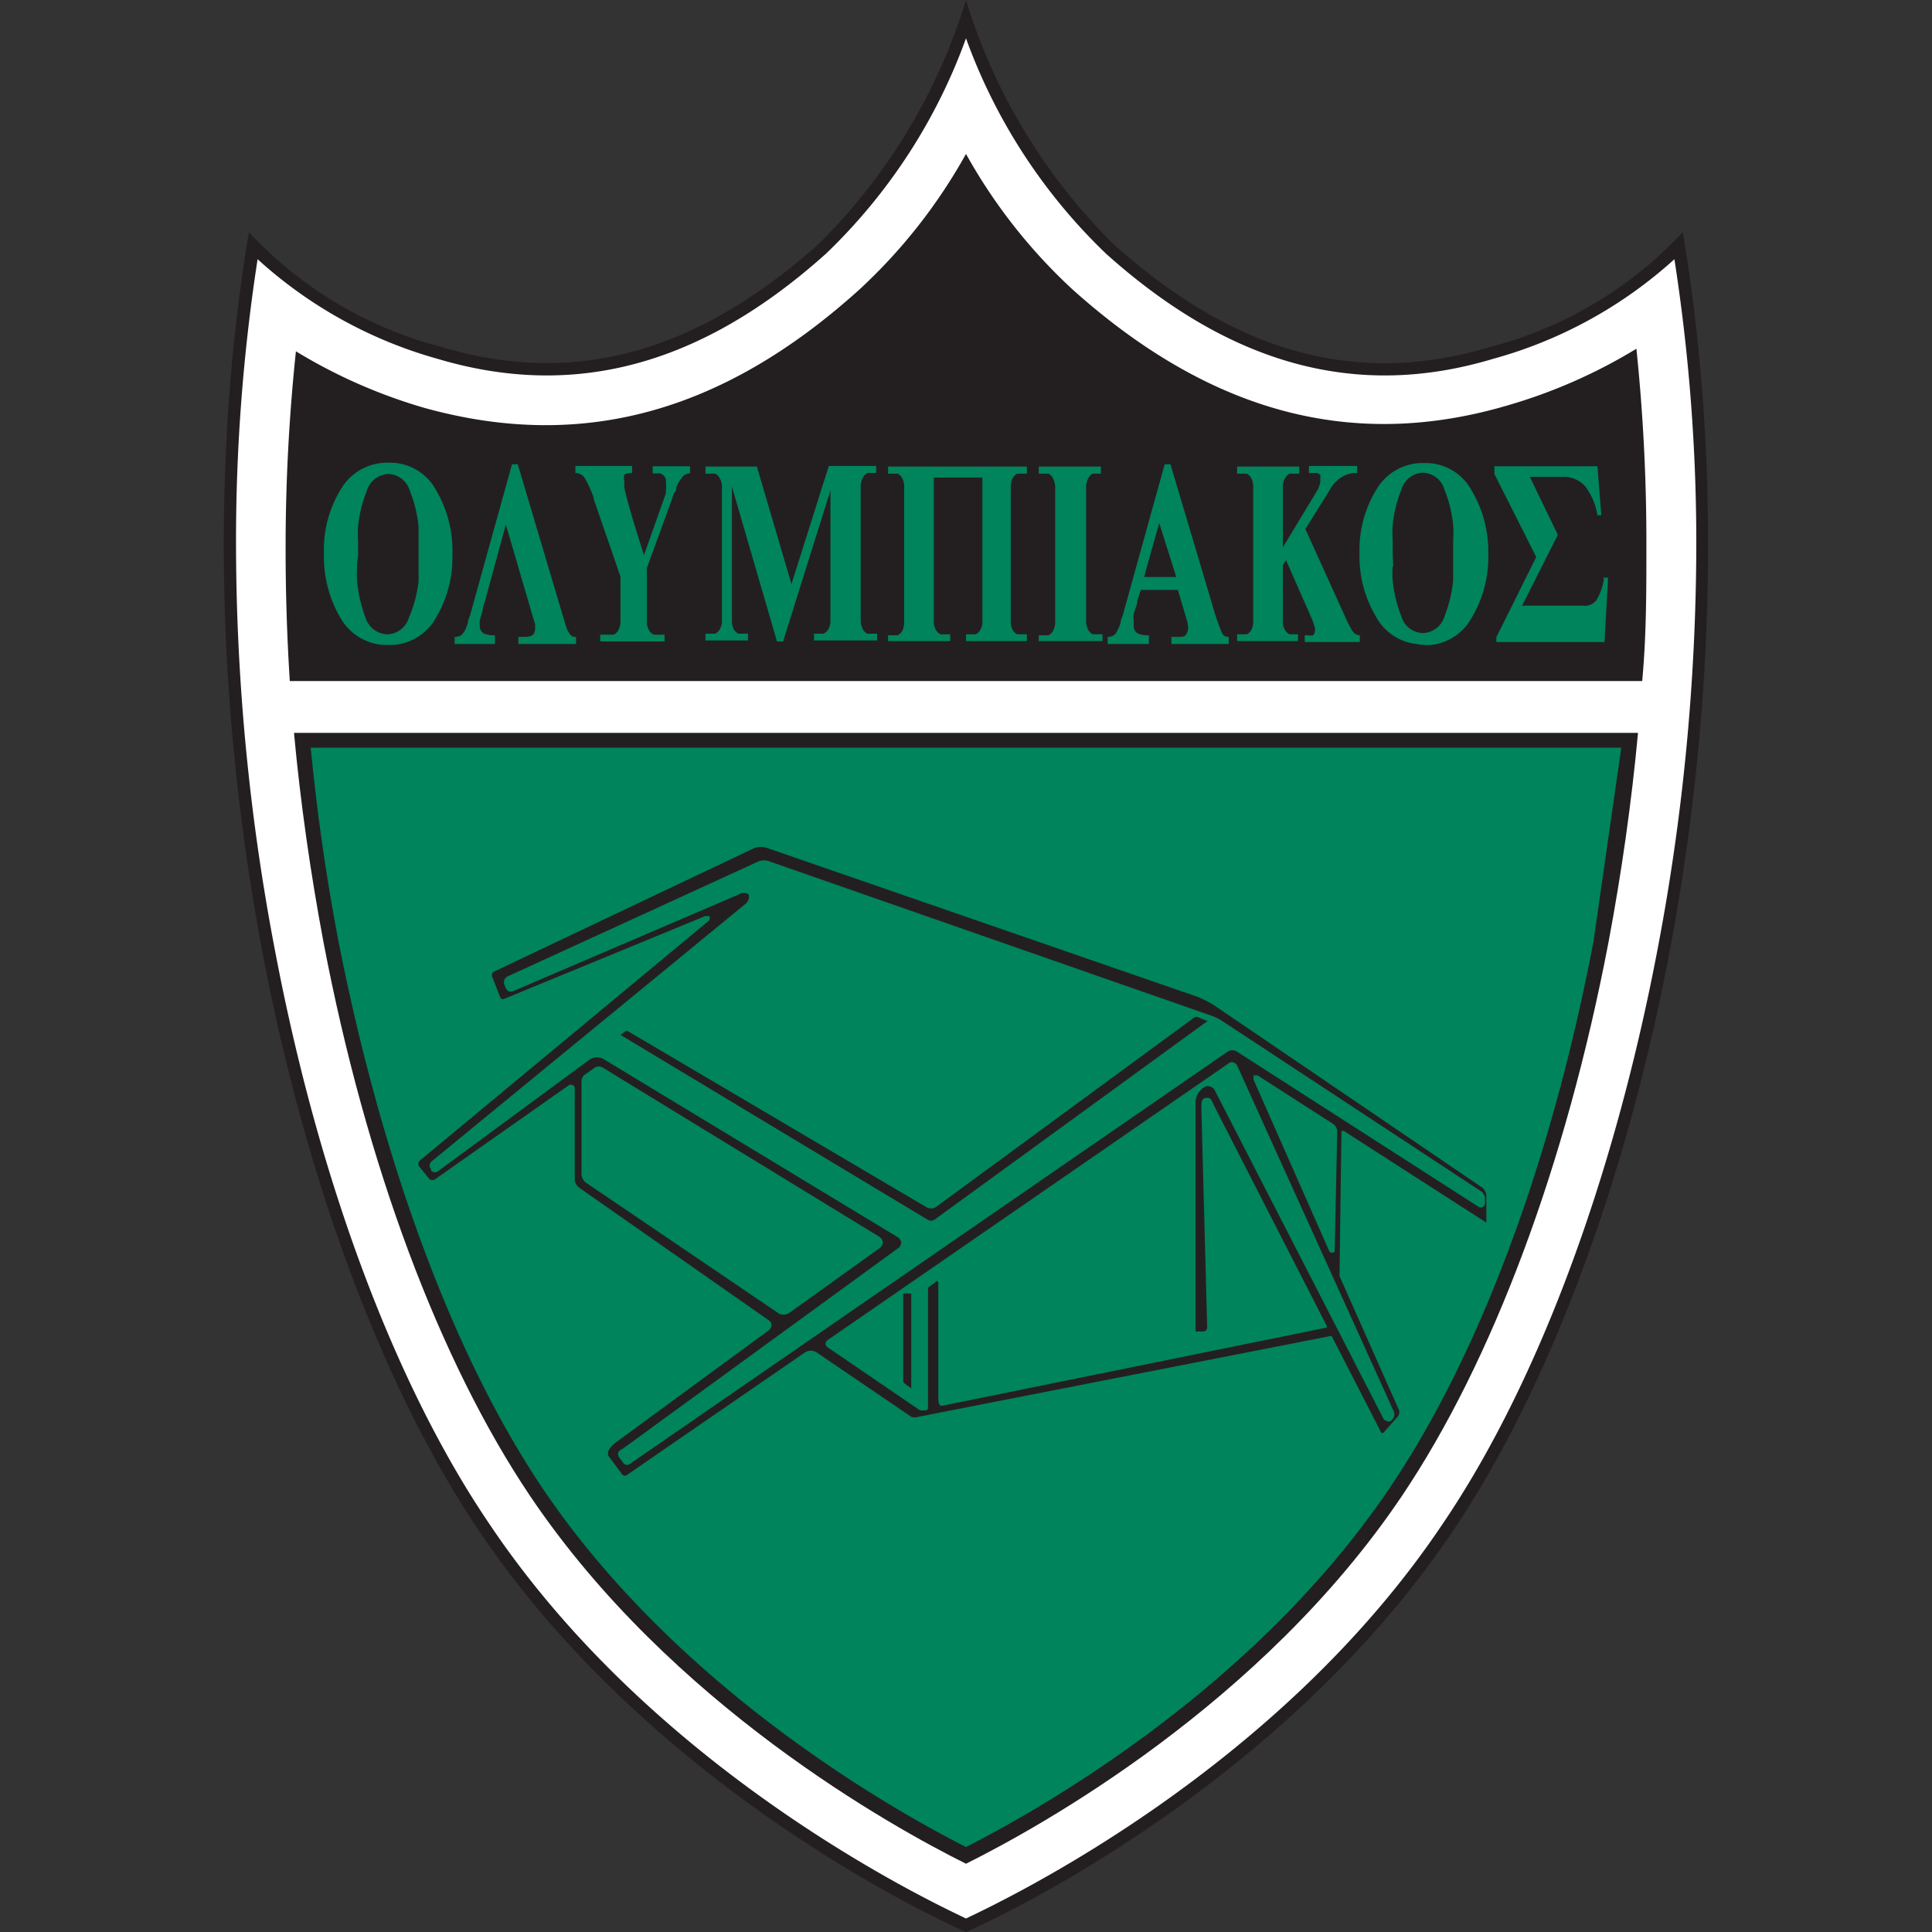
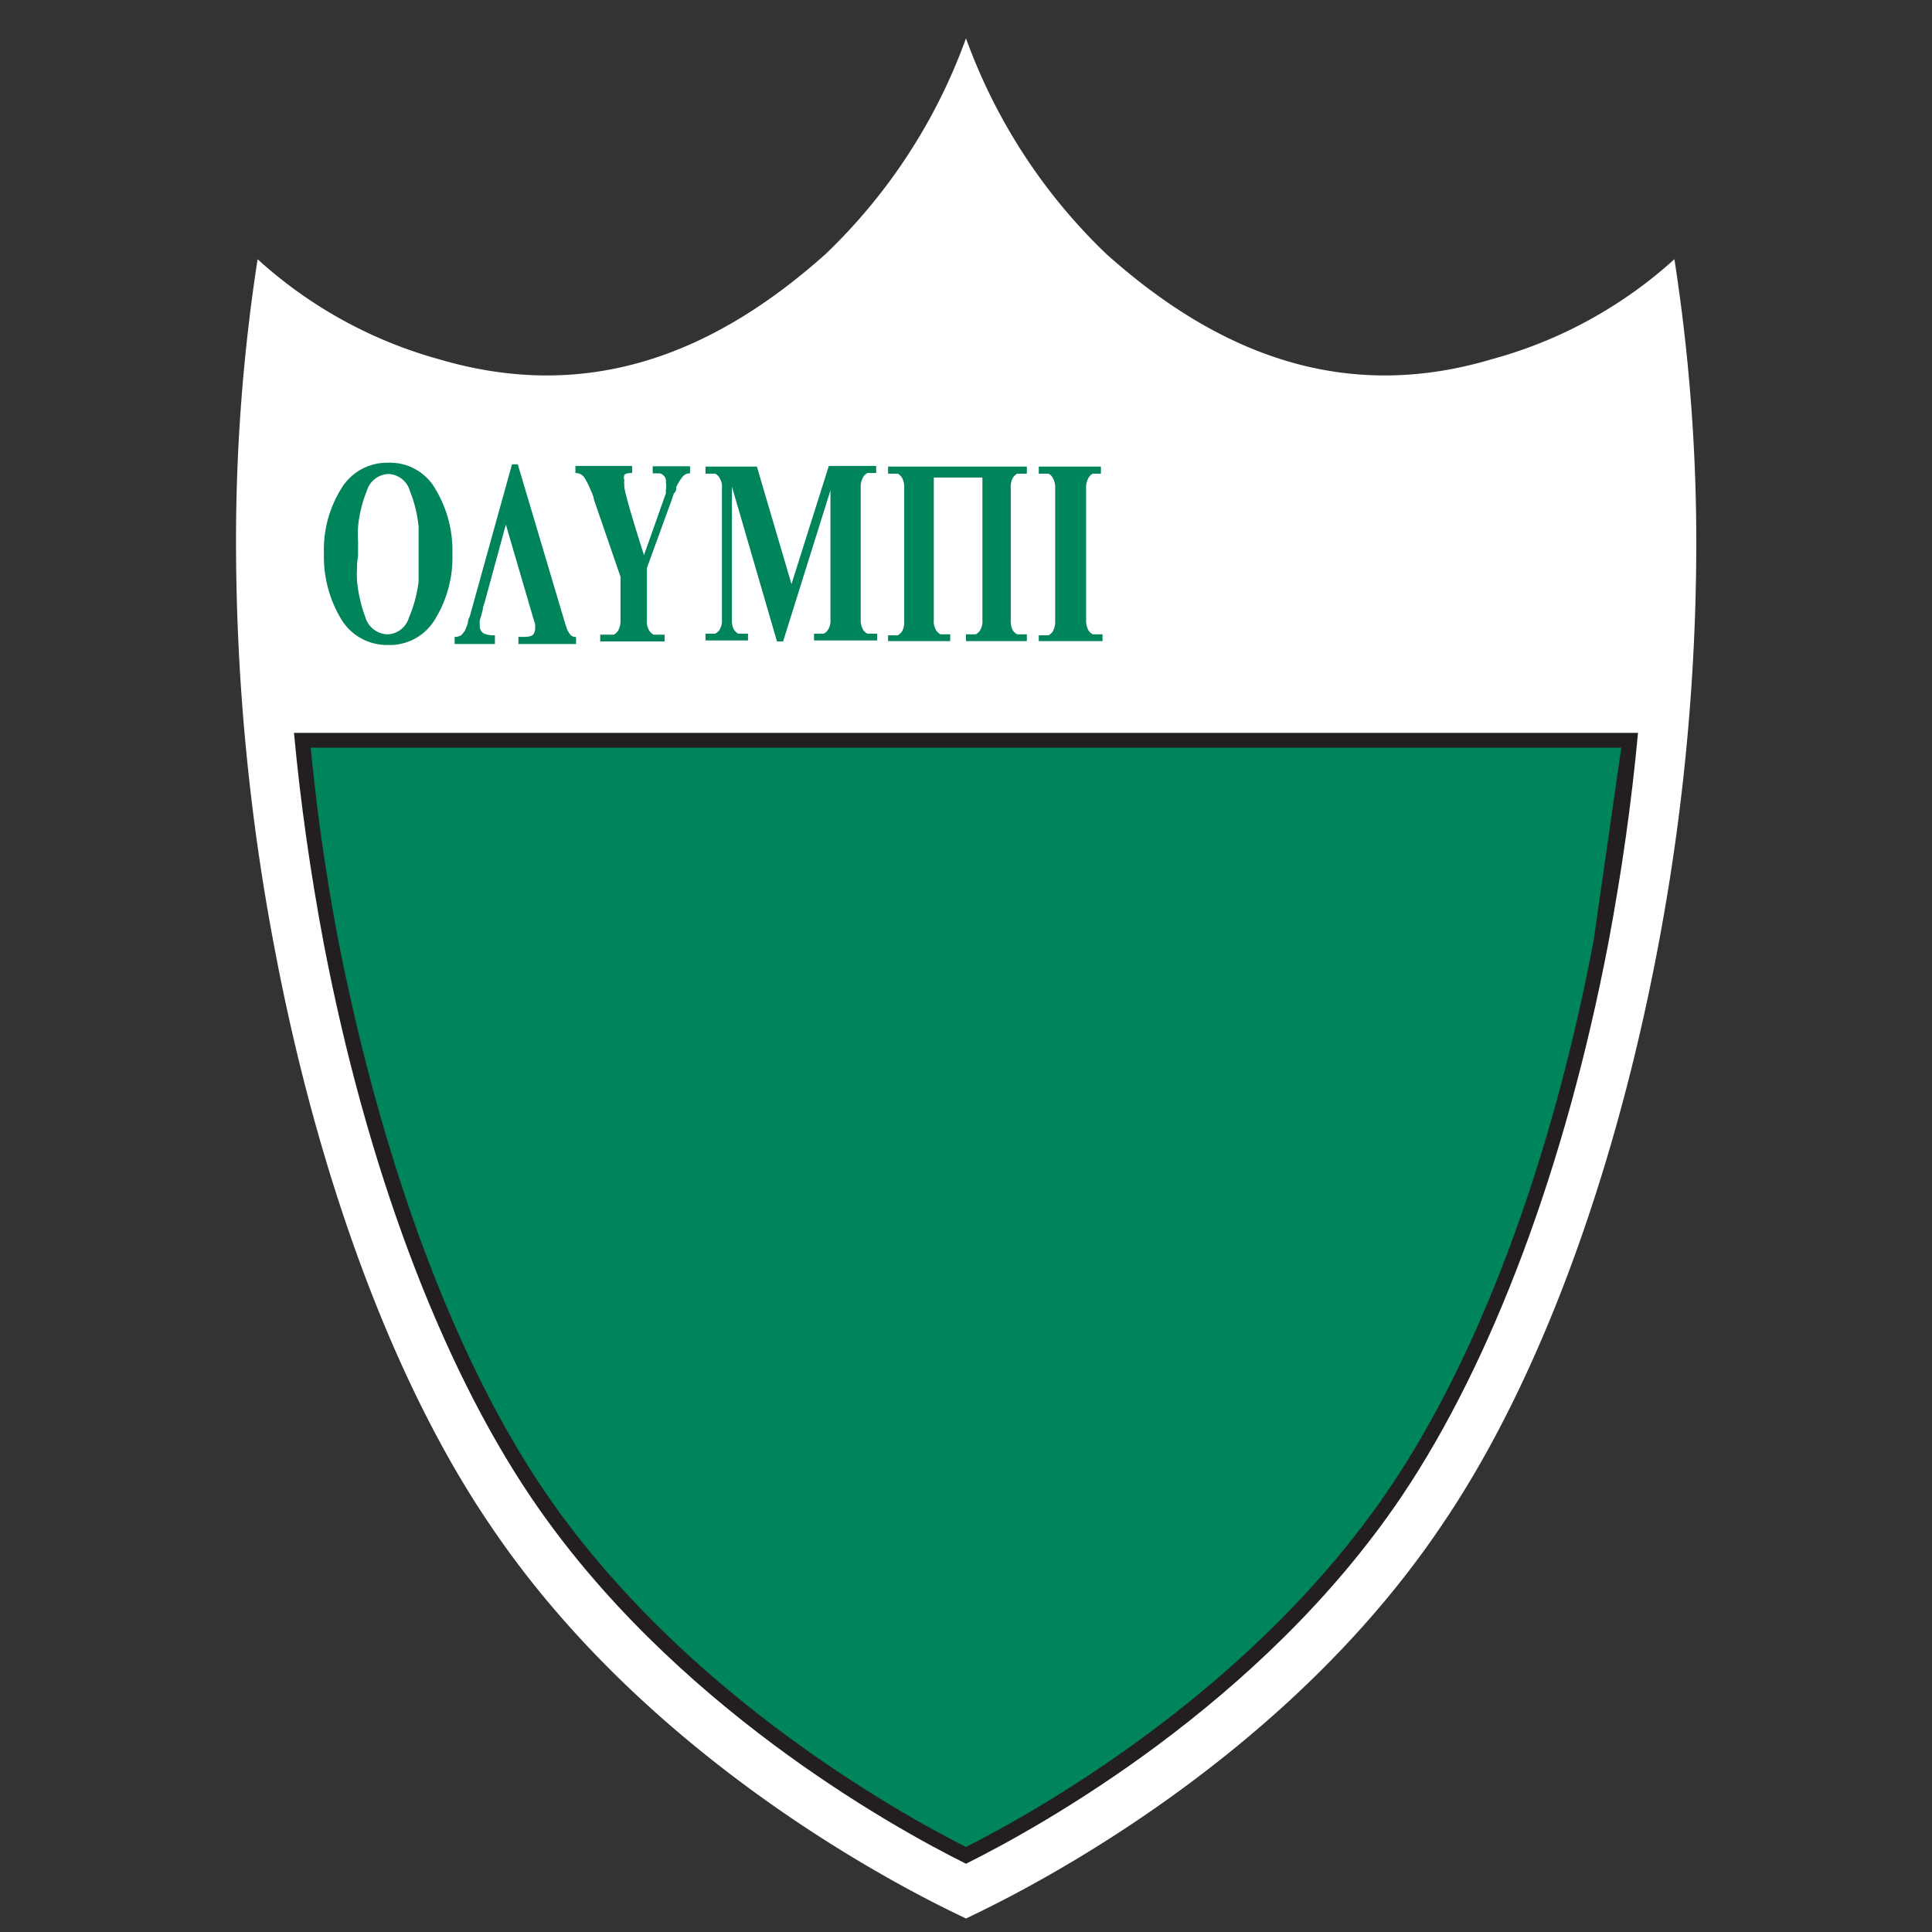
<svg xmlns="http://www.w3.org/2000/svg" width="60" height="60">
  <rect width="100%" height="100%" fill="#333333" stroke="none" />
-   <path d="M45.12 47.55C51 38.82 54.76 22 52.26 7.21a12.44 12.44 0 0 1-6 3.57C41.74 12.13 38 10.63 34.6 7.6A18.08 18.08 0 0 1 30 0a18.08 18.08 0 0 1-4.6 7.6c-3.39 3-7.14 4.53-11.67 3.18a12.44 12.44 0 0 1-6-3.57C5.24 22 9 38.82 14.88 47.55 20.53 55.94 30 60 30 60s9.47-4.06 15.12-12.45z" fill="#231f20" />
  <path d="M25.65 7.88A17.49 17.49 0 0 0 30 1.19a17.49 17.49 0 0 0 4.35 6.69c3.86 3.46 7.79 4.53 12 3.27A13.83 13.83 0 0 0 52 8.05a57.32 57.32 0 0 1 .68 8.9 67.49 67.49 0 0 1-1.22 12.62C50.1 36.66 47.74 43 44.8 47.33h0C39.66 55 31.22 59 30 59.58 28.78 59 20.34 55 15.2 47.33 12.26 43 9.9 36.66 8.55 29.57A67.49 67.49 0 0 1 7.33 17 57.32 57.32 0 0 1 8 8.05a13.83 13.83 0 0 0 5.61 3.1c4.25 1.26 8.18.19 12.04-3.27z" fill="#fff" />
  <path d="M30,57.88c-2.27-1.13-9.17-4.94-13.53-11.41-2.82-4.19-5.1-10.29-6.42-17.19-.41-2.18-.72-4.36-.92-6.52H50.87c-.2,2.16-.51,4.34-.92,6.52-1.32,6.9-3.6,13-6.42,17.19C39.17,52.94,32.27,56.75,30,57.88Z" fill="#231f20" />
  <path d="M50.35 23.22l-.86 6c-1.3 6.84-3.55 12.88-6.34 17-4.21 6.24-10.9 10-13.15 11.14-2.25-1.14-8.94-4.9-13.15-11.14-2.79-4.15-5-10.19-6.34-17a65.15 65.15 0 0 1-.86-6z" fill="#00845b" />
  <g fill="#231f20">
-     <path d="M30 4.78A16.9 16.9 0 0 0 33.32 9c4.29 3.84 8.71 5 13.5 3.59a16.45 16.45 0 0 0 4-1.76 58 58 0 0 1 .31 6.17c0 1.37 0 2.75-.13 4.15H9A64.57 64.57 0 0 1 8.87 17a58 58 0 0 1 .32-6.09 16.45 16.45 0 0 0 4 1.76C18 14 22.39 12.87 26.68 9A16.9 16.9 0 0 0 30 4.78zm7.06 26.84l-8 5.87a.28.28 0 0 1-.29 0l-9.26-5.46a.1.1 0 0 0-.09 0l-.15.11 9.54 5.74a.2.2 0 0 0 .21 0l8.48-6.17-.32-.13a.17.17 0 0 0-.12.04z" />
-     <path d="M23.42 26.34h0l-8.07 3.83a.13.13 0 0 0-.07.15l.25.64a.1.1 0 0 0 .05.06.11.11 0 0 0 .08 0l6.24-2.57h.13c.03 0 0 .11 0 .13l-9 7.47a.14.14 0 0 0 0 .19l.3.37a.15.15 0 0 0 .2 0l4.14-2.91a.13.13 0 0 1 .12 0 .12.12 0 0 1 .06.12v2.81a.34.34 0 0 0 .13.25L23.87 41a.18.18 0 0 1 .09.15.21.21 0 0 1-.08.16l-4.8 3.52c-.16.12-.24.3-.18.39l.43.58a.11.11 0 0 0 .15 0L25 42a.33.33 0 0 1 .36 0l2.94 2a.33.33 0 0 0 .22 0l12.76-2.5a.07.07 0 0 1 .08 0l1.54 3a.05.05 0 0 0 0 0h.06l.46-.52a.23.23 0 0 0 0-.25l-1.82-4.1h0l.06-4.51a.07.07 0 0 1 0 0h.07l4.43 2.85v-.84a.36.36 0 0 0-.13-.25l-8.34-5.67a3.16 3.16 0 0 0-.52-.26l-13.39-4.63a.63.63 0 0 0-.36.02zM19.33 45l8.54-6.22a.24.24 0 0 0 .12-.19.25.25 0 0 0-.13-.18l-9.1-5.51a.41.41 0 0 0-.44 0l-4.7 3.46a.17.17 0 0 1-.23 0v-.05a.16.16 0 0 1 0-.23l9.75-8a.28.28 0 0 0 .11-.3.27.27 0 0 0-.31 0l-7 3a.17.17 0 0 1-.23-.09h0l-.05-.12a.21.21 0 0 1 .09-.24l7.81-3.58a.47.47 0 0 1 .33 0l13.75 4.8a1.55 1.55 0 0 1 .29.14L46 37a.29.29 0 0 1 .12.23v.14a.14.14 0 0 1-.07.11.12.12 0 0 1-.13 0l-7.52-4.83a.27.27 0 0 0-.26 0l-18.56 12.8a.15.15 0 0 1-.21 0l-.15-.2c-.05-.11-.03-.19.11-.25zm4.87-4.2l-6-4.07a.36.36 0 0 1-.14-.26v-2.89a.25.25 0 0 1 .11-.21l.31-.22a.24.24 0 0 1 .23 0l8.6 5.26a.25.25 0 0 1 .11.17.26.26 0 0 1-.1.18l-2.79 2a.33.33 0 0 1-.33.04zm4.94 2.63v-3.6c0-.06-.07-.06-.1 0l-.17.12a.11.11 0 0 0-.05.09v3.69a.07.07 0 0 1-.06.07h-.07a.22.22 0 0 1-.19-.05l-2.8-1.91a.14.14 0 0 1-.06-.11h0a.14.14 0 0 1 .06-.11L38.19 33a.16.16 0 0 1 .13 0 .18.18 0 0 1 .1.09l4.85 10.71a.25.25 0 0 1 0 .25l-.08.08a.11.11 0 0 1-.12 0 .14.14 0 0 1-.11-.08l-5.24-10.2a.19.19 0 0 0-.13-.1.2.2 0 0 0-.17 0l-.07.05a.56.56 0 0 0-.22.41v7.14a.08.08 0 0 0 0 0h.05.21a.13.13 0 0 0 .1-.12l-.18-6.8c0-.2 0-.31.13-.33s.17 0 .26.23l3.5 6.84a.06.06 0 0 1 0 .06 0 0 0 0 1 0 0l-11.9 2.42c-.14.03-.15-.05-.16-.22zm9.79-9.9v-.13c0-.01.06 0 .13 0l2.35 1.51a.31.31 0 0 1 .12.23l-.08 3.65c0 .08 0 .11-.07.11s-.08 0-.11-.07h0zm-10.88 9.35a.11.11 0 0 0 .05.09l.2.15v-2.95h-.25zm.31-2.71z" />
-   </g>
+     </g>
  <g fill="#00845b">
    <path d="M10.6 15.17a1.66 1.66 0 0 1 1.43-.8h.05a1.62 1.62 0 0 1 1.45.83 3.71 3.71 0 0 1 .52 2 3.67 3.67 0 0 1-.52 2 1.64 1.64 0 0 1-1.34.83h-.25a1.66 1.66 0 0 1-1.36-.83 3.75 3.75 0 0 1-.52-2 3.6 3.6 0 0 1 .54-2.03zm.49 2.45a3.25 3.25 0 0 0 0 .44 4.47 4.47 0 0 0 .26 1.12.74.74 0 0 0 .68.52.72.72 0 0 0 .67-.52 4.08 4.08 0 0 0 .3-1.12v-.44-.41-.41-.44a3.93 3.93 0 0 0-.27-1.11.72.72 0 0 0-.67-.53.73.73 0 0 0-.67.53 3.93 3.93 0 0 0-.27 1.11 3.37 3.37 0 0 0 0 .44v.41c0 .13-.04.27-.03.41zM15 18.86c0 .1-.09.36-.1.41s0 .12 0 .14a.27.27 0 0 0 .12.26.76.76 0 0 0 .26.06h.09V20h-1.25v-.22h0a.39.39 0 0 0 .2-.05.59.59 0 0 0 .15-.22l.06-.16q0-.09.06-.21l1.31-4.72h.18l1.47 4.94.06.18a.64.64 0 0 0 .08.14.21.21 0 0 0 .2.1h0V20H16.1v-.22h.17q.24 0 .3-.09a.35.35 0 0 0 .05-.2v-.1l-.07-.23-.84-2.87-.66 2.42zm5-1.62l.68-1.92v-.11a.75.75 0 0 0 0-.24.22.22 0 0 0-.06-.19.32.32 0 0 0-.12-.08h-.23v-.22h1.16v.22a.3.3 0 0 0-.25.13 1.49 1.49 0 0 0-.18.3c0 .07 0 .13-.07.19a1.31 1.31 0 0 0-.05.15l-.79 2.17v1.62a.54.54 0 0 0 .07.32.34.34 0 0 0 .14.13h.06.28v.21h-2v-.21H19h.06a.34.34 0 0 0 .14-.13.63.63 0 0 0 .07-.32v-1.35l-.83-2.41c0-.1-.12-.32-.13-.36a2.57 2.57 0 0 0-.15-.29.33.33 0 0 0-.29-.16h0v-.22h1.76v.22h0q-.2 0-.24.06a.25.25 0 0 0 0 .17.36.36 0 0 0 0 .14c-.06.11.61 2.18.61 2.18zm3.5-2.77l1.08 3.67 1.16-3.67h1.47v.22H27h-.06a.31.31 0 0 0-.14.14.6.6 0 0 0-.07.32v4.08a.63.63 0 0 0 .07.32.34.34 0 0 0 .14.13H27h.24v.21h-1.96v-.21h.24.06a.34.34 0 0 0 .14-.13.54.54 0 0 0 .07-.32v-4l-1.47 4.69h-.19l-1.4-4.81v4.12a.65.65 0 0 0 .06.32.42.42 0 0 0 .14.13H23h.23v.21h-1.32v-.21h.24.06a.34.34 0 0 0 .14-.13.54.54 0 0 0 .07-.32v-4.06a.52.52 0 0 0-.07-.32.31.31 0 0 0-.14-.14h-.06-.24v-.22h1.59zm4.08 5.26h.24.06a.42.42 0 0 0 .14-.13.65.65 0 0 0 .06-.32v-4.11a.62.62 0 0 0-.06-.32.37.37 0 0 0-.14-.14h-.06-.24v-.22h4.31v.22h-.23-.07a.37.37 0 0 0-.14.14.62.62 0 0 0-.06.32v4.08a.65.65 0 0 0 .06.32.42.42 0 0 0 .14.13h.07.23v.21H30v-.21h.24.06a.34.34 0 0 0 .14-.13.54.54 0 0 0 .07-.32v-4.42H29v4.42a.54.54 0 0 0 .07.32.34.34 0 0 0 .14.13h.06.24v.21h-1.93zm4.68 0h.24.06a.34.34 0 0 0 .14-.13.63.63 0 0 0 .07-.32v-4.11a.6.6 0 0 0-.07-.32.31.31 0 0 0-.14-.14h-.06-.24v-.22h1.93v.22H34h-.06a.31.31 0 0 0-.14.14.6.6 0 0 0-.07.32v4.08a.63.63 0 0 0 .07.32.34.34 0 0 0 .14.13H34h.24v.21h-1.98z" />
-     <path d="M35.32,18.66c0,.12-.08.28-.11.4s0,.16,0,.24a1.25,1.25,0,0,0,0,.15.26.26,0,0,0,.12.22.76.76,0,0,0,.26.06h.09V20H34.4v-.22h0a.38.38,0,0,0,.19-.05.37.37,0,0,0,.11-.15,1.3,1.3,0,0,0,.1-.23q0-.09.06-.21l1.31-4.72h.18l1.29,4.33a7.26,7.26,0,0,0,.32.93.22.22,0,0,0,.2.1h0V20H36.38v-.22h.16c.16,0,.27,0,.3-.09a.36.36,0,0,0,.06-.2,1.15,1.15,0,0,0-.06-.29l-.26-.88H35.43Zm.21-.74h1L36,16.24Z" />
-     <path d="M40.72 19.17l-.78-1.77-.1.15v1.7a.54.54 0 0 0 .07.32.34.34 0 0 0 .14.13h.06.2v.21h-1.89v-.21h.24.06a.42.42 0 0 0 .14-.13.65.65 0 0 0 .06-.32v-4.08a.62.62 0 0 0-.06-.32.37.37 0 0 0-.14-.14h-.06-.24v-.22h1.93v.22h-.24-.06a.31.31 0 0 0-.14.14.52.52 0 0 0-.07.32V17l1.1-1.82L41 15a.49.49 0 0 0 0-.13.21.21 0 0 0 0-.12.18.18 0 0 0-.15-.06h-.2v-.22h1.5v.22a.84.84 0 0 0-.47.12 1.06 1.06 0 0 0-.34.33l-.12.2-.68 1.09 1.31 2.89.08.15a1 1 0 0 0 .09.15.27.27 0 0 0 .21.11v.21h-1.71v-.21h.12a.32.32 0 0 0 .14 0s.06-.07.06-.15a.23.23 0 0 0 0-.07 3.07 3.07 0 0 0-.12-.34zM44 20a1.62 1.62 0 0 1-1.25-.82 3.67 3.67 0 0 1-.53-2 3.6 3.6 0 0 1 .54-2 1.66 1.66 0 0 1 1.43-.8h.06a1.62 1.62 0 0 1 1.44.83 3.72 3.72 0 0 1 .53 2 3.67 3.67 0 0 1-.53 2 1.64 1.64 0 0 1-1.25.82A1.59 1.59 0 0 1 44 20zm-.75-2.42a3.25 3.25 0 0 0 0 .44 4.08 4.08 0 0 0 .27 1.12.71.71 0 0 0 .67.52.72.72 0 0 0 .67-.52 4.08 4.08 0 0 0 .27-1.12v-.44-.41-.41a3.37 3.37 0 0 0 0-.44 3.93 3.93 0 0 0-.27-1.11.72.72 0 0 0-.67-.53.73.73 0 0 0-.67.53 3.93 3.93 0 0 0-.27 1.11 3.37 3.37 0 0 0 0 .44v.41l.02.45zm6.54.36h.15l-.11 2h-3.36v-.15l1.24-2.49-1.3-2.58v-.24h3.2l.12 1.52h-.12a2 2 0 0 0-.39-.91.9.9 0 0 0-.71-.28h-1l.87 1.8-1.11 2.2h1.88a.47.47 0 0 0 .43-.17 1.84 1.84 0 0 0 .23-.65" />
  </g>
</svg>